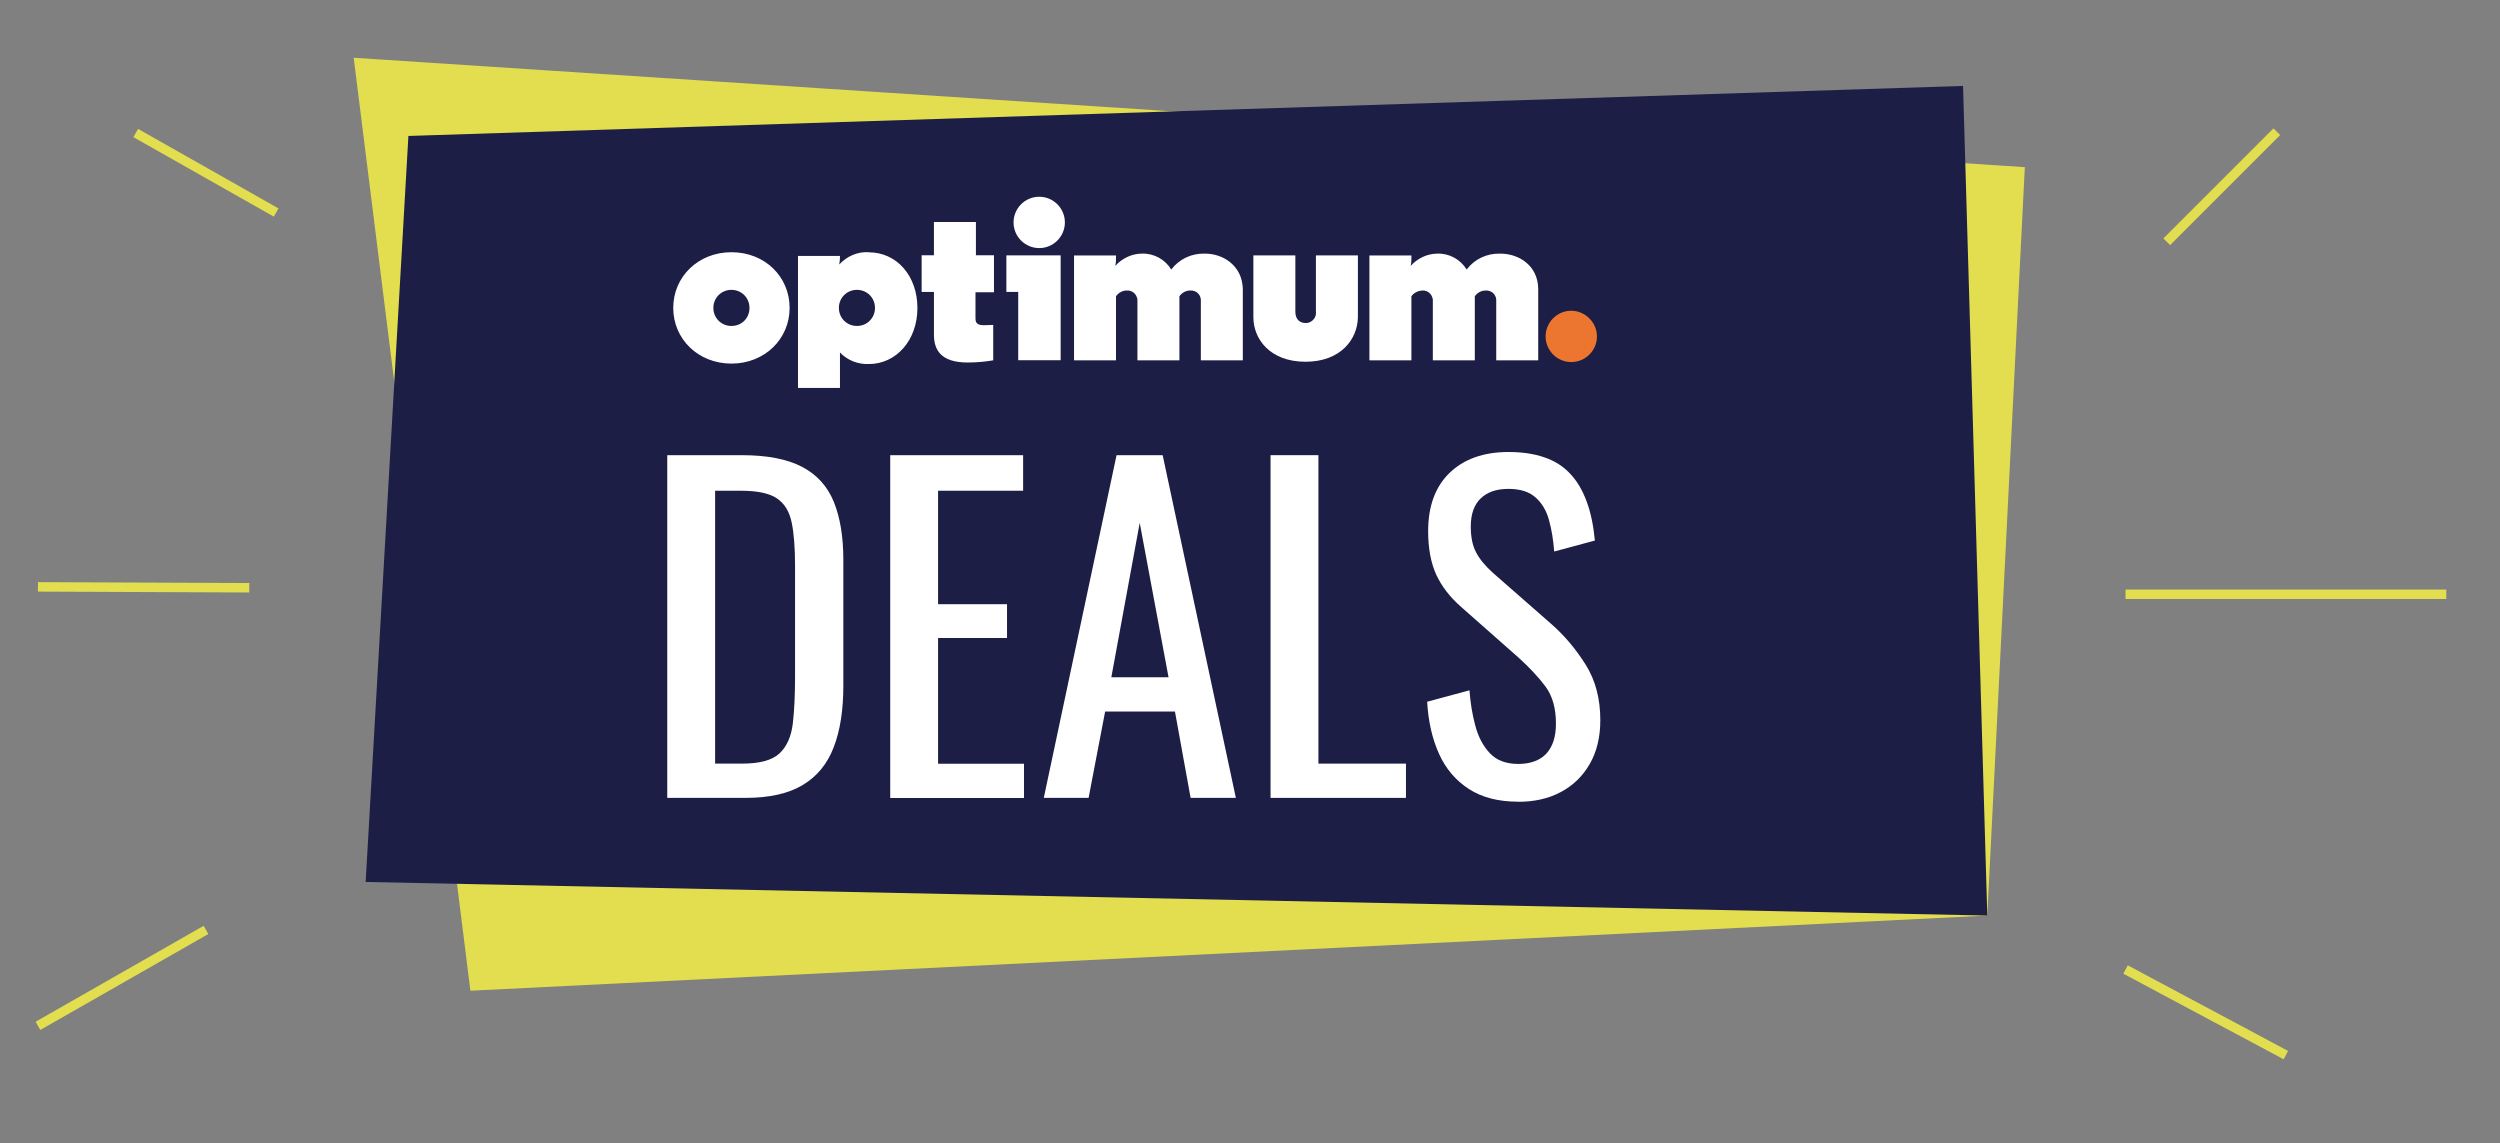
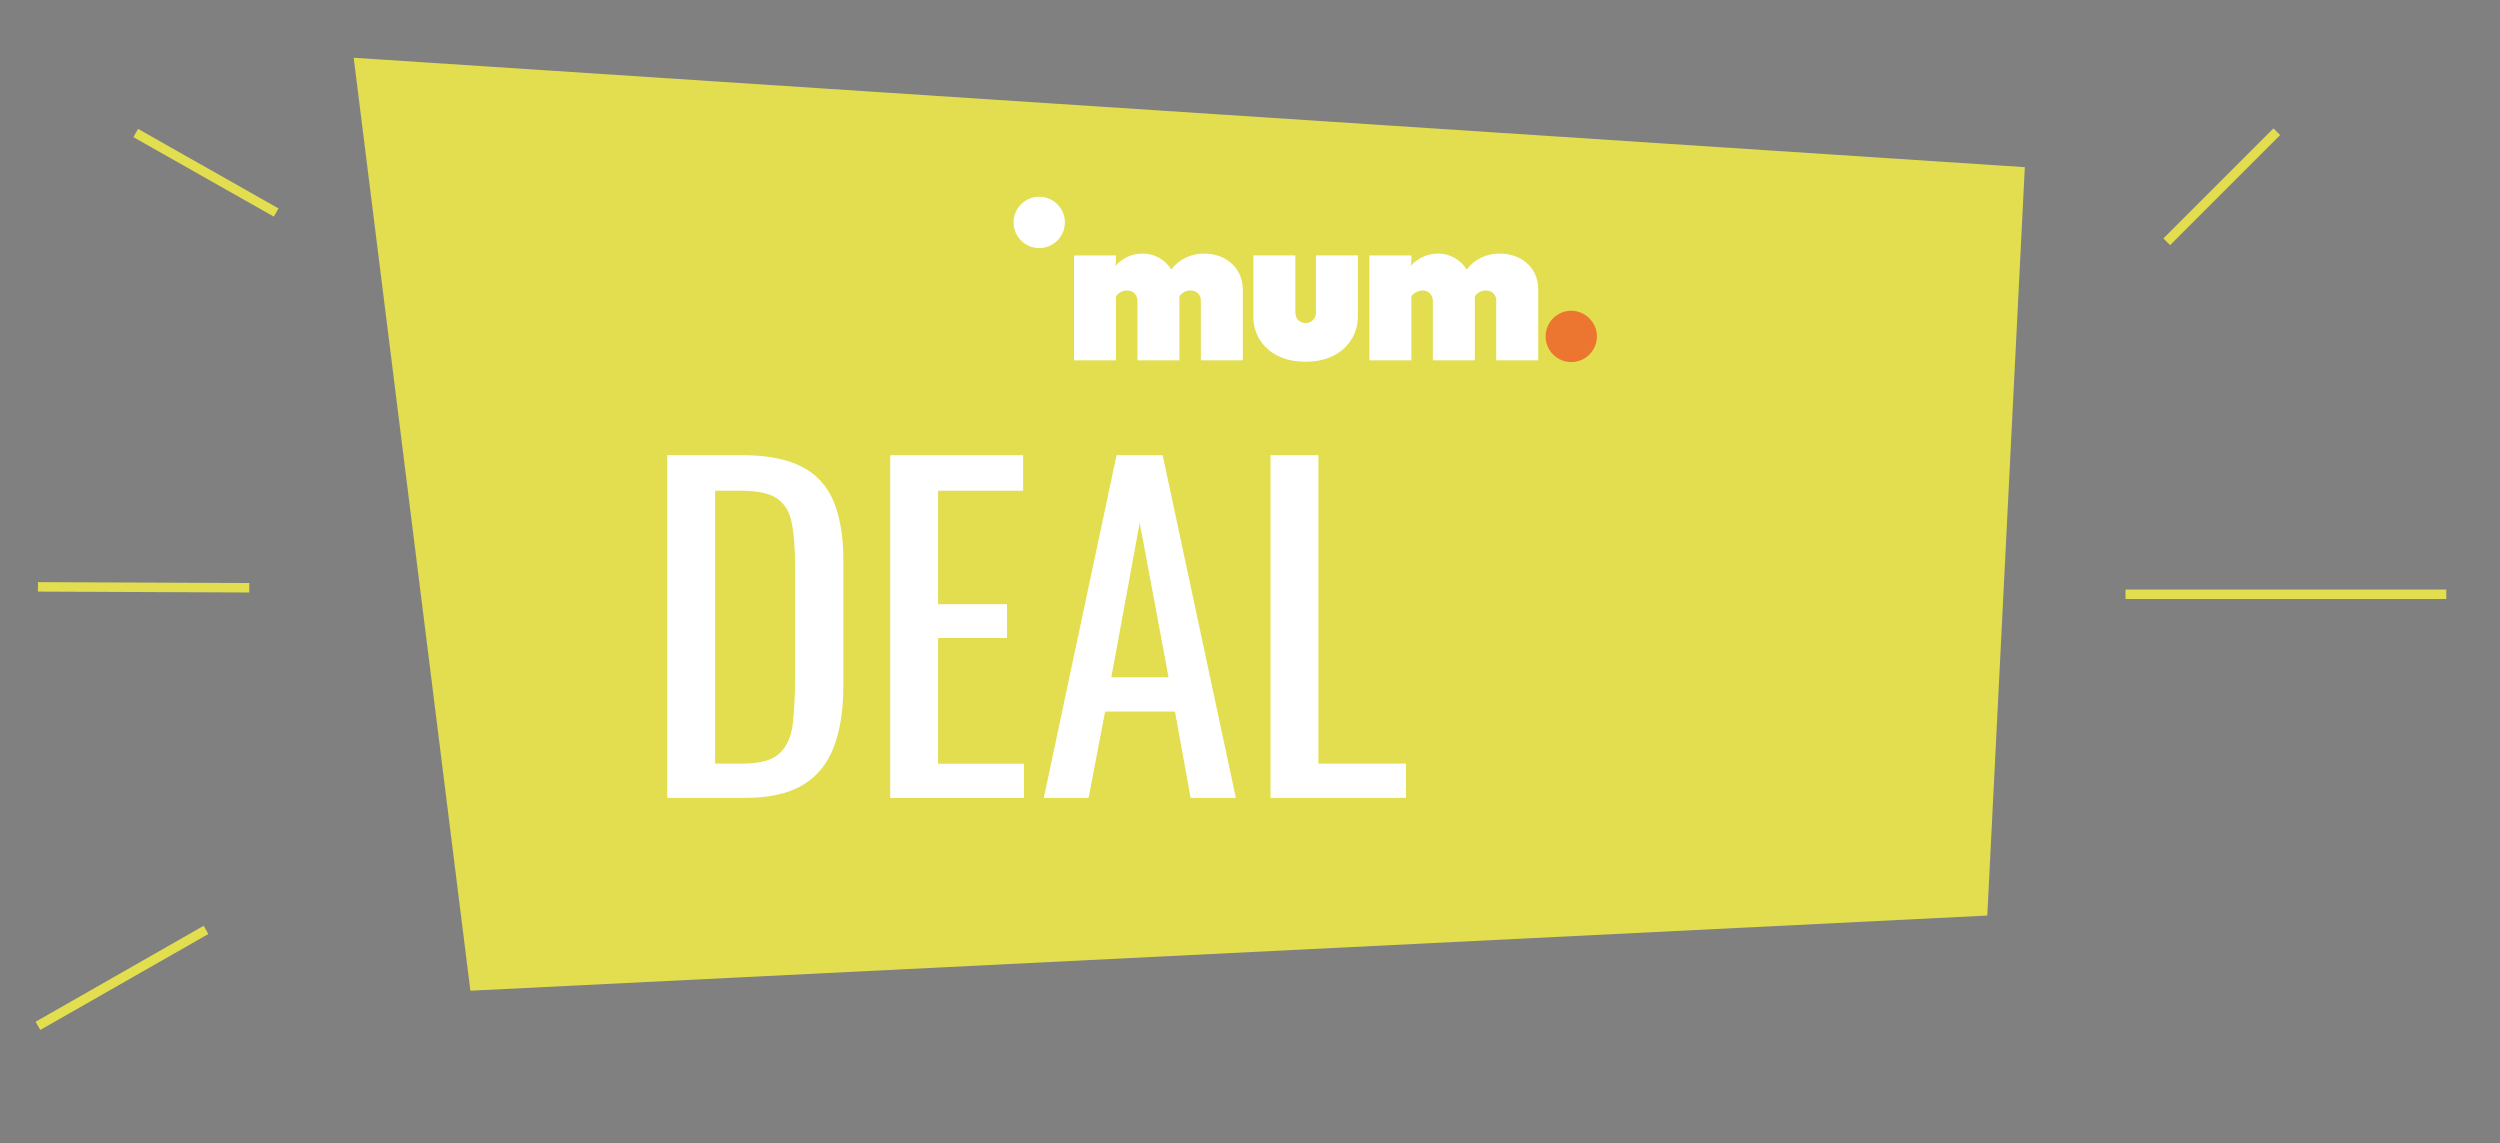
<svg xmlns="http://www.w3.org/2000/svg" id="Layer_1" data-name="Layer 1" viewBox="0 0 229.86 105.09">
  <rect x="0" y="0" width="229.86" height="105.09" fill="#808080" stroke="none" />
  <defs>
    <style> .cls-1 { fill: none; stroke: #e2de4f; stroke-miterlimit: 10; stroke-width: .87px; } .cls-2 { fill: #1d1e46; } .cls-2, .cls-3, .cls-4, .cls-5 { stroke-width: 0px; } .cls-3 { fill: #e2de4f; } .cls-4 { fill: #fff; } .cls-5 { fill: #ec762f; } </style>
  </defs>
  <g>
    <polygon class="cls-3" points="182.72 84.18 43.25 91.09 32.52 5.31 186.17 15.37 182.72 84.18" />
-     <polygon class="cls-2" points="180.49 7.9 37.55 12.5 33.62 81.09 182.72 84.18 180.49 7.9" />
    <g>
      <path class="cls-4" d="m61.35,73.36v-31.51h6.85c2.33,0,4.18.36,5.54,1.07,1.36.71,2.33,1.78,2.92,3.21.58,1.43.88,3.2.88,5.33v11.59c0,2.23-.29,4.11-.88,5.64-.58,1.53-1.53,2.69-2.84,3.48-1.31.79-3.07,1.19-5.27,1.19h-7.2Zm4.4-3.15h2.49c1.61,0,2.75-.31,3.42-.93.67-.62,1.08-1.53,1.23-2.72.14-1.19.21-2.63.21-4.32v-10.23c0-1.63-.1-2.96-.31-3.97-.21-1.01-.66-1.75-1.36-2.22-.7-.47-1.8-.7-3.31-.7h-2.37v25.09Z" />
      <path class="cls-4" d="m81.85,73.36v-31.51h12.22v3.27h-7.82v10.43h6.34v3.11h-6.34v11.56h7.9v3.15h-12.29Z" />
      <path class="cls-4" d="m95.97,73.36l6.69-31.51h4.24l6.73,31.51h-4.16l-1.44-7.94h-6.42l-1.52,7.94h-4.12Zm6.22-11.09h5.25l-2.65-14.2-2.61,14.2Z" />
      <path class="cls-4" d="m116.82,73.36v-31.51h4.4v28.36h8.05v3.15h-12.45Z" />
-       <path class="cls-4" d="m139.58,73.71c-1.82,0-3.33-.39-4.53-1.17s-2.12-1.85-2.74-3.23c-.62-1.37-.99-2.97-1.09-4.79l3.89-1.05c.08,1.12.25,2.19.53,3.23.27,1.04.72,1.89,1.34,2.55.62.66,1.49.99,2.61.99s2-.32,2.59-.95c.58-.64.88-1.55.88-2.74,0-1.43-.32-2.57-.97-3.44-.65-.87-1.47-1.74-2.45-2.63l-5.29-4.67c-1.04-.91-1.8-1.9-2.3-2.98-.49-1.08-.74-2.41-.74-3.99,0-2.31.66-4.1,1.98-5.37,1.32-1.27,3.13-1.91,5.41-1.91,1.25,0,2.34.16,3.29.49.95.32,1.74.82,2.37,1.5.64.67,1.14,1.52,1.52,2.55.38,1.02.63,2.22.76,3.6l-3.74,1.01c-.08-1.04-.23-1.99-.47-2.86-.23-.87-.64-1.57-1.23-2.1-.58-.53-1.42-.8-2.51-.8s-1.94.29-2.55.88c-.61.58-.91,1.45-.91,2.59,0,.96.16,1.75.49,2.37.32.62.85,1.26,1.58,1.91l5.33,4.67c1.19,1.04,2.24,2.28,3.15,3.72.91,1.44,1.36,3.15,1.36,5.12,0,1.56-.32,2.9-.97,4.03-.65,1.13-1.54,1.99-2.67,2.59-1.13.6-2.43.89-3.91.89Z" />
    </g>
    <line class="cls-1" x1="199.22" y1="22.23" x2="209.34" y2="12.11" />
    <line class="cls-1" x1="195.43" y1="54.64" x2="224.92" y2="54.64" />
-     <line class="cls-1" x1="195.43" y1="89.14" x2="210.17" y2="97.01" />
    <line class="cls-1" x1="25.39" y1="19.54" x2="12.48" y2="12.23" />
    <line class="cls-1" x1="22.92" y1="54.04" x2="3.49" y2="53.96" />
    <line class="cls-1" x1="18.94" y1="85.5" x2="3.49" y2="94.32" />
  </g>
  <g id="optimum-business">
    <g>
-       <path class="cls-4" d="m84.74,26.84h1.13v3.93c0,1.33.57,2.56,3.09,2.56.8,0,1.6-.07,2.36-.2v-3.26s-.47.03-.9.03c-.73,0-.73-.4-.73-.67v-2.36h1.7v-3.4h-1.66v-3.06h-3.86v3.06h-1.13v3.36h0Zm-17.49,3.13c-.93,0-1.66-.73-1.66-1.66s.73-1.66,1.66-1.66,1.66.73,1.66,1.66-.7,1.66-1.66,1.66m0-6.78c-3.06,0-5.35,2.26-5.35,5.12s2.29,5.12,5.35,5.12,5.35-2.26,5.35-5.12-2.26-5.12-5.35-5.12m11.54,6.78c-.93,0-1.66-.73-1.66-1.66s.73-1.66,1.66-1.66,1.66.73,1.66,1.66-.73,1.66-1.66,1.66m1.1-6.78c-1.03-.07-2.03.37-2.73,1.13.03-.2.07-.43.07-.63v-.16h-3.86v12.14h3.86v-3.26c.7.73,1.66,1.1,2.66,1.06,2.49,0,4.46-2.16,4.46-5.15s-1.93-5.12-4.46-5.12" />
      <path class="cls-5" d="m144.47,28.57c-1.3,0-2.36,1.06-2.36,2.36s1.06,2.36,2.36,2.36,2.36-1.06,2.36-2.36h0c0-1.3-1.1-2.36-2.36-2.36" />
      <path class="cls-4" d="m95.55,18.09c-1.3,0-2.36,1.06-2.36,2.36s1.06,2.36,2.36,2.36,2.36-1.06,2.36-2.36h0c0-1.3-1.06-2.36-2.36-2.36" />
-       <polygon class="cls-4" points="92.53 26.84 93.62 26.84 93.62 33.12 97.52 33.12 97.52 23.48 92.53 23.48 92.53 26.84" />
      <path class="cls-4" d="m120.99,28.67c.07.5-.33.97-.83,1.03h-.13c-.43,0-.93-.26-.93-1.03v-5.19h-3.86v5.69c0,2,1.53,4.09,4.79,4.09s4.79-2.09,4.82-4.09v-5.69h-3.86v5.19h0Zm16.92-5.35c-1.2-.03-2.33.5-3.06,1.46-.57-.93-1.6-1.5-2.69-1.46-.93,0-1.83.43-2.46,1.13.07-.26.07-.53.07-.8v-.16h-3.86v9.64h3.86v-5.89c.23-.33.6-.5,1-.53.5-.03.9.33.97.83v5.59h3.86v-5.89c.23-.33.6-.53,1-.53.5-.03.93.33.97.83v5.59h3.86v-6.59c-.03-2.09-1.73-3.22-3.49-3.22m-27.19,0c-1.2-.03-2.33.5-3.06,1.46-.57-.93-1.6-1.5-2.69-1.46-.93,0-1.83.43-2.46,1.13.07-.26.07-.53.07-.8v-.16h-3.86v9.64h3.86v-5.89c.23-.33.6-.53,1-.53.5-.03.9.33.97.83v5.59h3.86v-5.89c.23-.33.6-.53,1-.53.5-.03.93.33.97.83v5.59h3.86v-6.59c-.07-2.09-1.76-3.22-3.49-3.22" />
    </g>
  </g>
</svg>